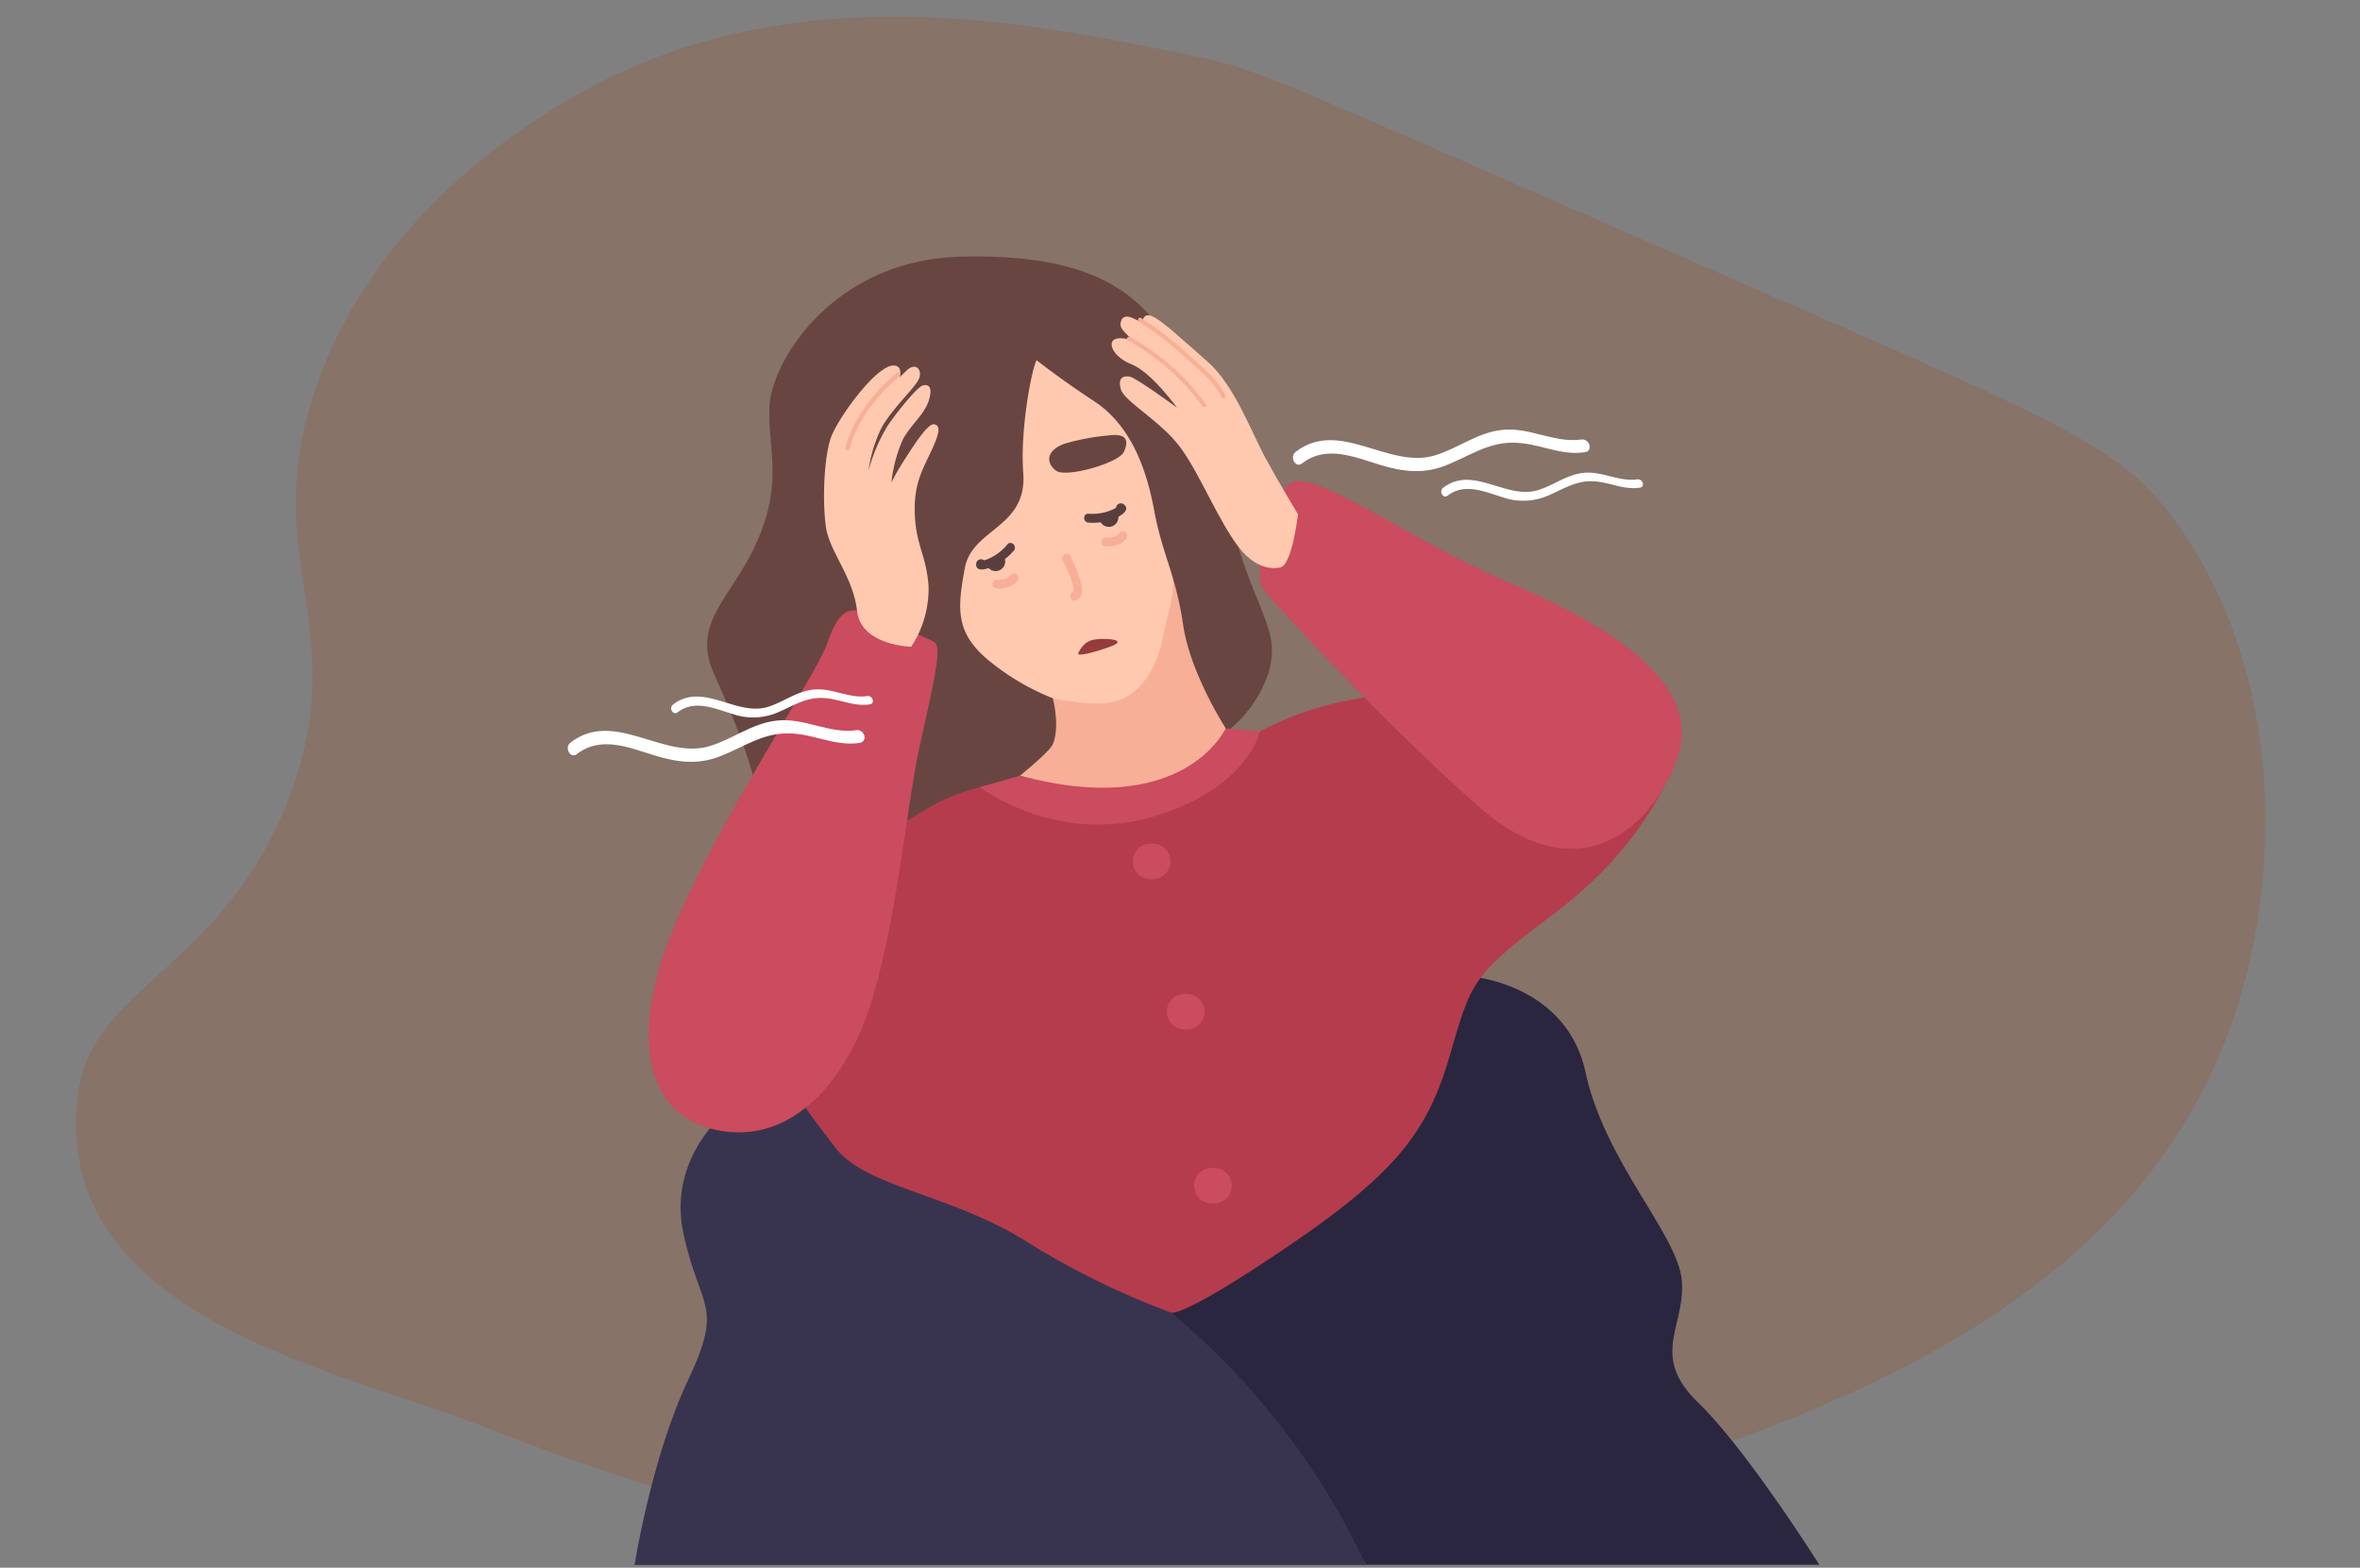
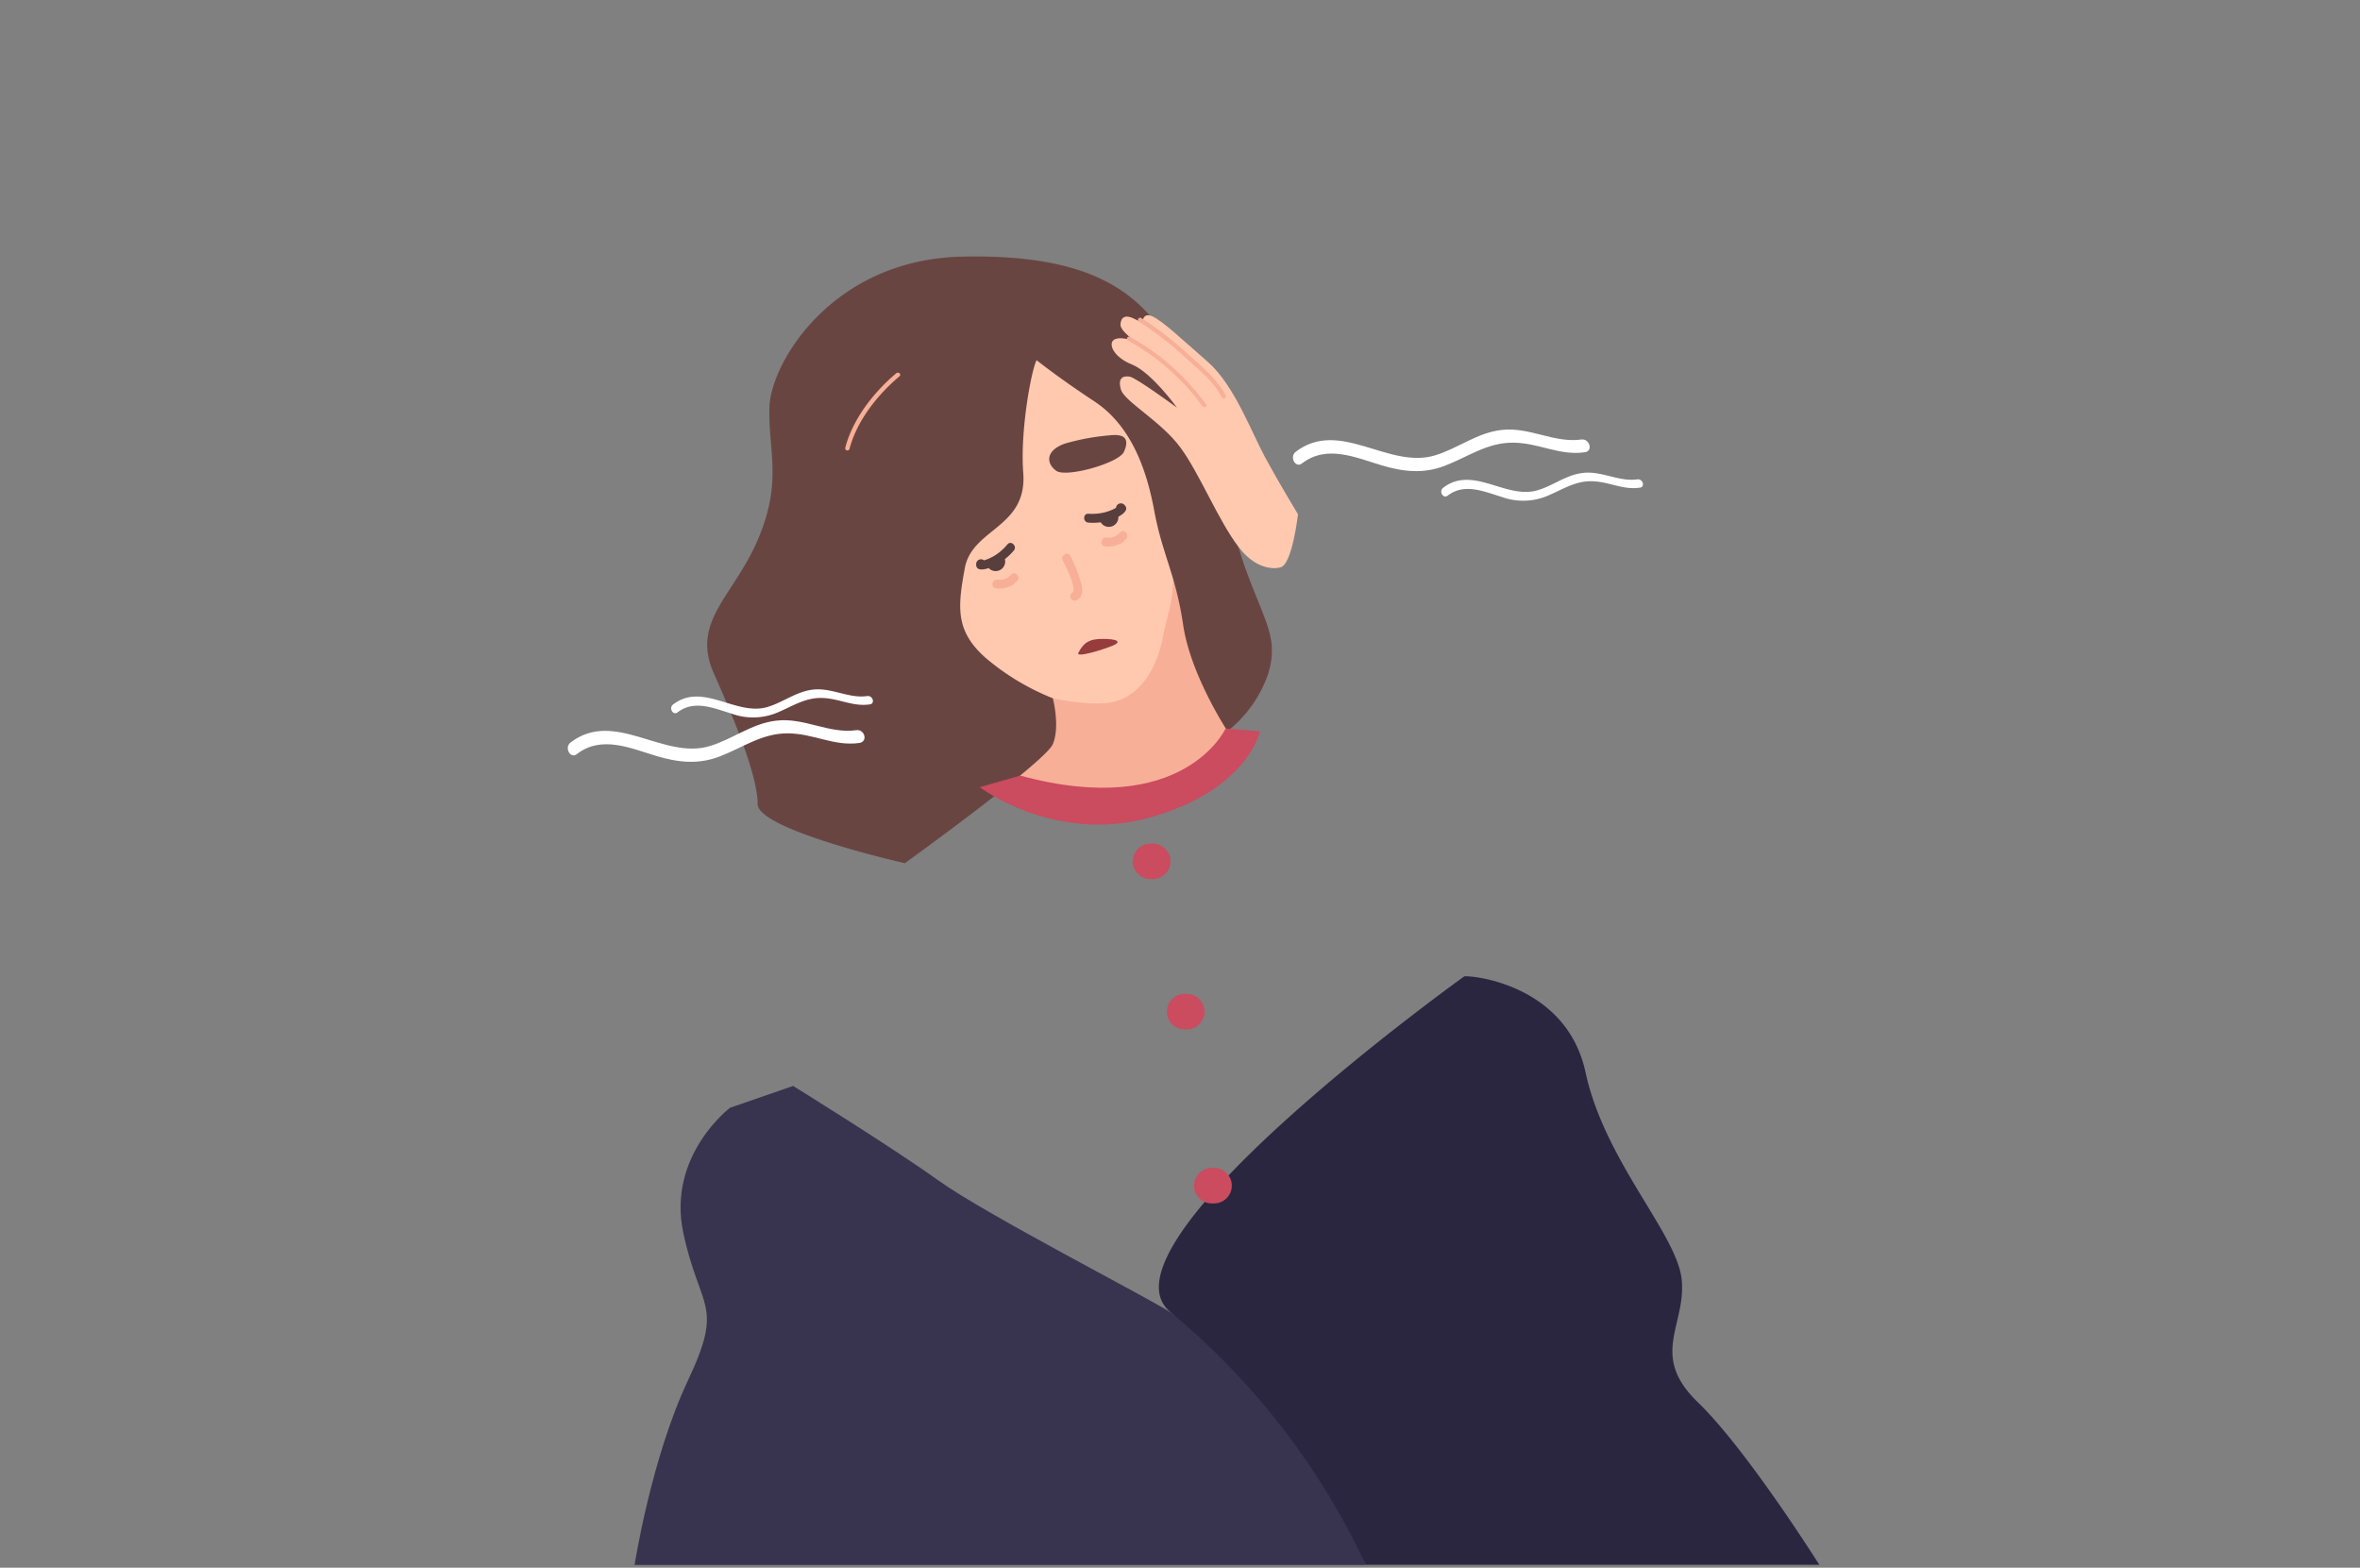
<svg xmlns="http://www.w3.org/2000/svg" id="Livello_1" data-name="Livello 1" viewBox="0 0 366 243.12">
  <rect x="0" y="0" width="366" height="243.12" fill="#808080" stroke="none" />
  <defs>
    <style>.cls-1{fill:#a8410e;opacity:0.2;}.cls-2{fill:#f7af97;}.cls-3{fill:#ffc9b0;}.cls-4{fill:#38344f;}.cls-5{fill:#2a2640;}.cls-6{fill:#694542;}.cls-7{fill:#593e3e;}.cls-8{fill:#b53c4d;}.cls-9{fill:#cb4b5f;}.cls-10{fill:#963c3c;}.cls-11{fill:#fff;}</style>
  </defs>
  <title>neurologia01</title>
-   <path class="cls-1" d="M337.6,81.15c-8.33-11.63-16.58-15-65.44-36.38-75.37-32.92-76.68-33.95-86.67-36-26.6-5.54-64.9-13.52-99.17,7.79-6,3.72-29,18-37.63,44.47-8.38,25.72,5.57,36.21-3.29,61.16-9.89,27.83-31,30.41-33.29,47.33C7.6,203.59,50.76,212,73.83,220.8,95,228.88,164.32,258,248,230.54c33.75-11.08,81.45-26.75,97.66-70.56C354.33,136.42,354.11,104.21,337.6,81.15Z" />
  <path class="cls-2" d="M162.29,106.4l-5.62,15.15s4.21,2.75,14.88,2.06,19-8.26,20.31-13.34-9.91-26.59-9.91-26.59Z" />
  <path class="cls-3" d="M163.28,108.29s6.11,1.39,9.55.52c4-1,6.66-5.14,7.58-10.33.72-4,2.5-6.63.86-14.89s-5.42-25-14.54-27.79-11.44,1.72-15.14,9.38-9.64,28.22-7.31,35.62S163.28,108.29,163.28,108.29Z" />
  <path class="cls-4" d="M113.21,171.8s-9.81,7.42-7.23,19.45,6.37,10.83.69,22.88-8.26,28.57-8.26,28.57H211.81s-9.13-25.64-30.28-39.18c-3.9-2.5-28.68-15.2-36-20.45S123,168.41,123,168.41Z" />
  <path class="cls-5" d="M227.07,151.43c.69-.23,15.83,1,18.82,14.86s14.24,25.1,14.92,32.2-5.06,11.68,2.52,19,18.82,25.18,18.82,25.18H211.81a113.07,113.07,0,0,0-30.28-39.18C168.85,193.13,227.07,151.43,227.07,151.43Z" />
  <path class="cls-6" d="M160.76,55.86c-.8,1.49-2.57,10.91-2.07,17.44.66,8.6-7.91,8.6-9.06,14.8s-1.43,9.78,3.21,13.91a37.38,37.38,0,0,0,10.44,6.28s1.15,4.36,0,7.11-22.95,18.47-22.95,18.47-22.83-5.16-22.83-9.18-3.1-12-6.77-20.19,3.1-12,6.88-21,1.49-13.65,1.72-20.42S129,40.26,149.17,39.8s27.27,5.64,32,12.92,9.19,27.94,12.18,36,4.93,10.37,3.33,15.77a19.45,19.45,0,0,1-6.31,8.9s-5.73-8.67-6.88-16.48S180.26,86,179,79.18s-3.79-13.32-9.29-16.94S160.76,55.86,160.76,55.86Z" />
  <path class="cls-7" d="M174.29,78.22a.75.75,0,0,0-1.21.53l0,0q-.3.17-.61.31a7.35,7.35,0,0,1-1.13.39,8,8,0,0,1-2.54.22c-.88-.05-.88,1.32,0,1.38A9.4,9.4,0,0,0,170.7,81a1.48,1.48,0,0,0,2.74-.86C174.17,79.73,175.23,79,174.29,78.22Z" />
-   <path class="cls-8" d="M168.69,125.3c22.35-4.59,23.26-16.2,50.13-17.92,6.06-.39,41.69,9.9,40.31,12.52s-5.43,12.3-18.28,21.92-12.66,10.51-16.08,22.11-8.24,18-25.22,29.5-18,10.1-18,10.1a121.49,121.49,0,0,1-22.37-11c-11.7-7.34-24.9-8.39-29.6-14.52s-7.14-9.34-6.55-10.49,7-32.27,16.63-39.43,17-6.52,17-6.52S165.6,125.93,168.69,125.3Z" />
-   <path class="cls-9" d="M132.82,94.68c-1.54-.16-3,.53-4.53,5.12s-16.87,27.42-23.75,43.94-4.82,29.26,6.77,31.55,20.24-7.8,24.06-20.65,5.31-29.94,7.15-38.43,3.67-15.6,2.52-16.52S132.82,94.68,132.82,94.68Z" />
  <path class="cls-7" d="M151.39,87.41a.75.75,0,0,1,1.22-.51h0q.33-.1.65-.23a7.36,7.36,0,0,0,1.06-.55,8,8,0,0,0,1.91-1.69c.57-.68,1.57.27,1,.95a9.39,9.39,0,0,1-1.39,1.33,1.48,1.48,0,0,1-2.51,1.39C152.57,88.36,151.29,88.61,151.39,87.41Z" />
-   <path class="cls-2" d="M167.67,90.49A21.25,21.25,0,0,0,166,86.21c-.4-.79-1.59-.09-1.19.69.3.6,2.32,4.48,1.47,5a.69.69,0,0,0,.69,1.19C168,92.48,167.94,91.51,167.67,90.49Z" />
-   <path class="cls-9" d="M200.5,74.76c-3.36,1.39-6.24,14.52-4.63,16.57s19.27,21.38,33.73,34,26.16,4.33,30.52-7.83S247.49,96.05,233.5,90.12,204.44,73.13,200.5,74.76Z" />
+   <path class="cls-2" d="M167.67,90.49A21.25,21.25,0,0,0,166,86.21c-.4-.79-1.59-.09-1.19.69.3.6,2.32,4.48,1.47,5a.69.69,0,0,0,.69,1.19C168,92.48,167.94,91.51,167.67,90.49" />
  <path class="cls-10" d="M167.24,101.23c.83-1.57,1.66-2.15,3.8-2.15s3.08.43,1.45,1.08S166.8,102.07,167.24,101.23Z" />
  <path class="cls-6" d="M165.16,68.79c-3.07,1.09-2.91,3.1-1.36,4.22s9.72-1.2,10.5-2.93.43-2.84-2.07-2.58A35.73,35.73,0,0,0,165.16,68.79Z" />
-   <path class="cls-3" d="M141.31,100.3A16.31,16.31,0,0,0,144,90.8c-.38-4.76-1.89-6.11-2.12-10.86s1.14-7,2.5-9.9,1.52-4,.53-4.24-3.18,3.26-4.47,5.23a42.61,42.61,0,0,0-2.2,3.79,22.78,22.78,0,0,1,1.74-6.59c1.29-2.43,3.41-3.94,4.09-6.21s-.3-2.5-1.06-2.2-3.41,3.41-5.31,6.14a26.74,26.74,0,0,0-3,7,21.65,21.65,0,0,1,2-6.59c1.52-2.8,4.85-5.91,5.68-7.35s-.23-3-1.74-1.59l-.5.48a51.5,51.5,0,0,0-5.41,6c-1.44,2-3.56,8.49-3.56,8.49s10.46-13.71,8.11-15.5-9.25,7.77-10.38,10.87-1.36,9.88-.83,13.84,4.24,7.76,4.85,13.14S141.31,100.3,141.31,100.3Z" />
  <path class="cls-2" d="M139,57.88c-3.48,2.93-6.75,7.09-7.91,11.55a.34.34,0,0,0,.66.18c1.13-4.35,4.34-8.38,7.73-11.24C139.86,58.08,139.37,57.6,139,57.88Z" />
  <path class="cls-3" d="M198.53,88s-3.22,1-6.39-3.1-6.06-11.4-9.07-15.49-8.69-7.14-9.23-9,.38-2.16,1.37-2,7.32,4.81,7.32,4.81-3.94-5.48-7-6.7S171.71,53,173,52.57s3.28.5,3.28.5-2.57-1.66-2.51-2.77.76-1.55,2.08-.89l1.31.66s0-1.73,1.58-1,4.48,3.47,8.58,7.06,6.77,10.91,8.9,14.84,5.08,8.79,5.08,8.79S200.39,87.71,198.53,88Z" />
  <path class="cls-2" d="M187,62.67a35.94,35.94,0,0,0-11.74-10.42c-.37-.2-.7.37-.33.57A35.21,35.21,0,0,1,186.48,63C186.73,63.35,187.3,63,187,62.67Z" />
  <path class="cls-2" d="M190.06,61.32c-1.29-2.57-3.63-4.42-5.72-6.3a52.21,52.21,0,0,0-7.37-5.7c-.36-.22-.69.35-.33.57a51.25,51.25,0,0,1,7.23,5.59c2,1.84,4.36,3.65,5.62,6.16C189.68,62,190.25,61.7,190.06,61.32Z" />
  <path class="cls-2" d="M173.83,82.48c-.3.22-.48.51-.82.65a2.46,2.46,0,0,1-1.34.25c-.87-.17-1.24,1.16-.37,1.33a3.56,3.56,0,0,0,1.89-.18,4.08,4.08,0,0,0,.74-.3c.26-.15.38-.39.6-.55C175.24,83.16,174.55,82,173.83,82.48Z" />
  <path class="cls-2" d="M156.94,89c-.3.22-.48.51-.82.65a2.46,2.46,0,0,1-1.34.25c-.87-.17-1.24,1.16-.37,1.33a3.56,3.56,0,0,0,1.89-.18,4.07,4.07,0,0,0,.74-.3c.26-.15.38-.39.6-.55C158.35,89.72,157.66,88.53,156.94,89Z" />
  <path class="cls-9" d="M158.22,120.28l-6.27,1.8s11.67,8.93,26.64,4.63,16.81-13.29,16.81-13.29l-5.33-.44S183.61,127.17,158.22,120.28Z" />
  <path class="cls-9" d="M178.77,130.83h-.34a2.75,2.75,0,0,0,0,5.51h.34a2.75,2.75,0,0,0,0-5.51Z" />
  <path class="cls-9" d="M186.81,156.88a2.8,2.8,0,0,0-2.75-2.75h-.34a2.75,2.75,0,0,0,0,5.51h.34A2.78,2.78,0,0,0,186.81,156.88Z" />
  <path class="cls-9" d="M188.28,181.12h-.34a2.75,2.75,0,0,0,0,5.51h.34a2.75,2.75,0,0,0,0-5.51Z" />
  <path class="cls-11" d="M132.79,113.24c-4.21.6-8.11-2-12.39-1.48-3.83.44-6.72,2.85-10.31,3.94-7.23,2.2-14.81-5.78-21.62-.54-1,.8,0,2.59,1,1.78,3.83-2.95,8.29-.91,12.36.31,3.37,1,6.44,1.34,9.77.07,3.6-1.38,6.56-3.61,10.58-3.59s7.17,2.05,11.11,1.49C134.65,115,134.09,113.05,132.79,113.24Z" />
  <path class="cls-11" d="M245.25,68.16c-4.21.6-8.11-2-12.39-1.48-3.83.44-6.72,2.85-10.31,3.94-7.23,2.2-14.81-5.78-21.62-.54-1,.8,0,2.59,1,1.78,3.83-2.95,8.29-.91,12.36.31,3.37,1,6.44,1.34,9.77.07,3.6-1.38,6.56-3.61,10.58-3.59s7.17,2.05,11.11,1.49C247.11,70,246.55,68,245.25,68.16Z" />
  <path class="cls-11" d="M134.49,107.95c-2.86.41-5.51-1.34-8.42-1-2.6.3-4.56,1.94-7,2.68-4.91,1.5-10.06-3.93-14.69-.37-.71.54,0,1.76.71,1.21,2.6-2,5.63-.62,8.39.21a9.74,9.74,0,0,0,6.64,0c2.45-.93,4.46-2.45,7.19-2.44s4.87,1.39,7.55,1C135.76,109.17,135.38,107.82,134.49,107.95Z" />
  <path class="cls-11" d="M253.92,74.34c-2.86.41-5.51-1.34-8.42-1-2.6.3-4.56,1.94-7,2.68-4.91,1.5-10.06-3.93-14.69-.37-.71.54,0,1.76.71,1.21,2.6-2,5.63-.62,8.39.21a9.74,9.74,0,0,0,6.64,0c2.45-.93,4.46-2.45,7.19-2.44s4.87,1.39,7.55,1C255.18,75.57,254.81,74.22,253.92,74.34Z" />
</svg>